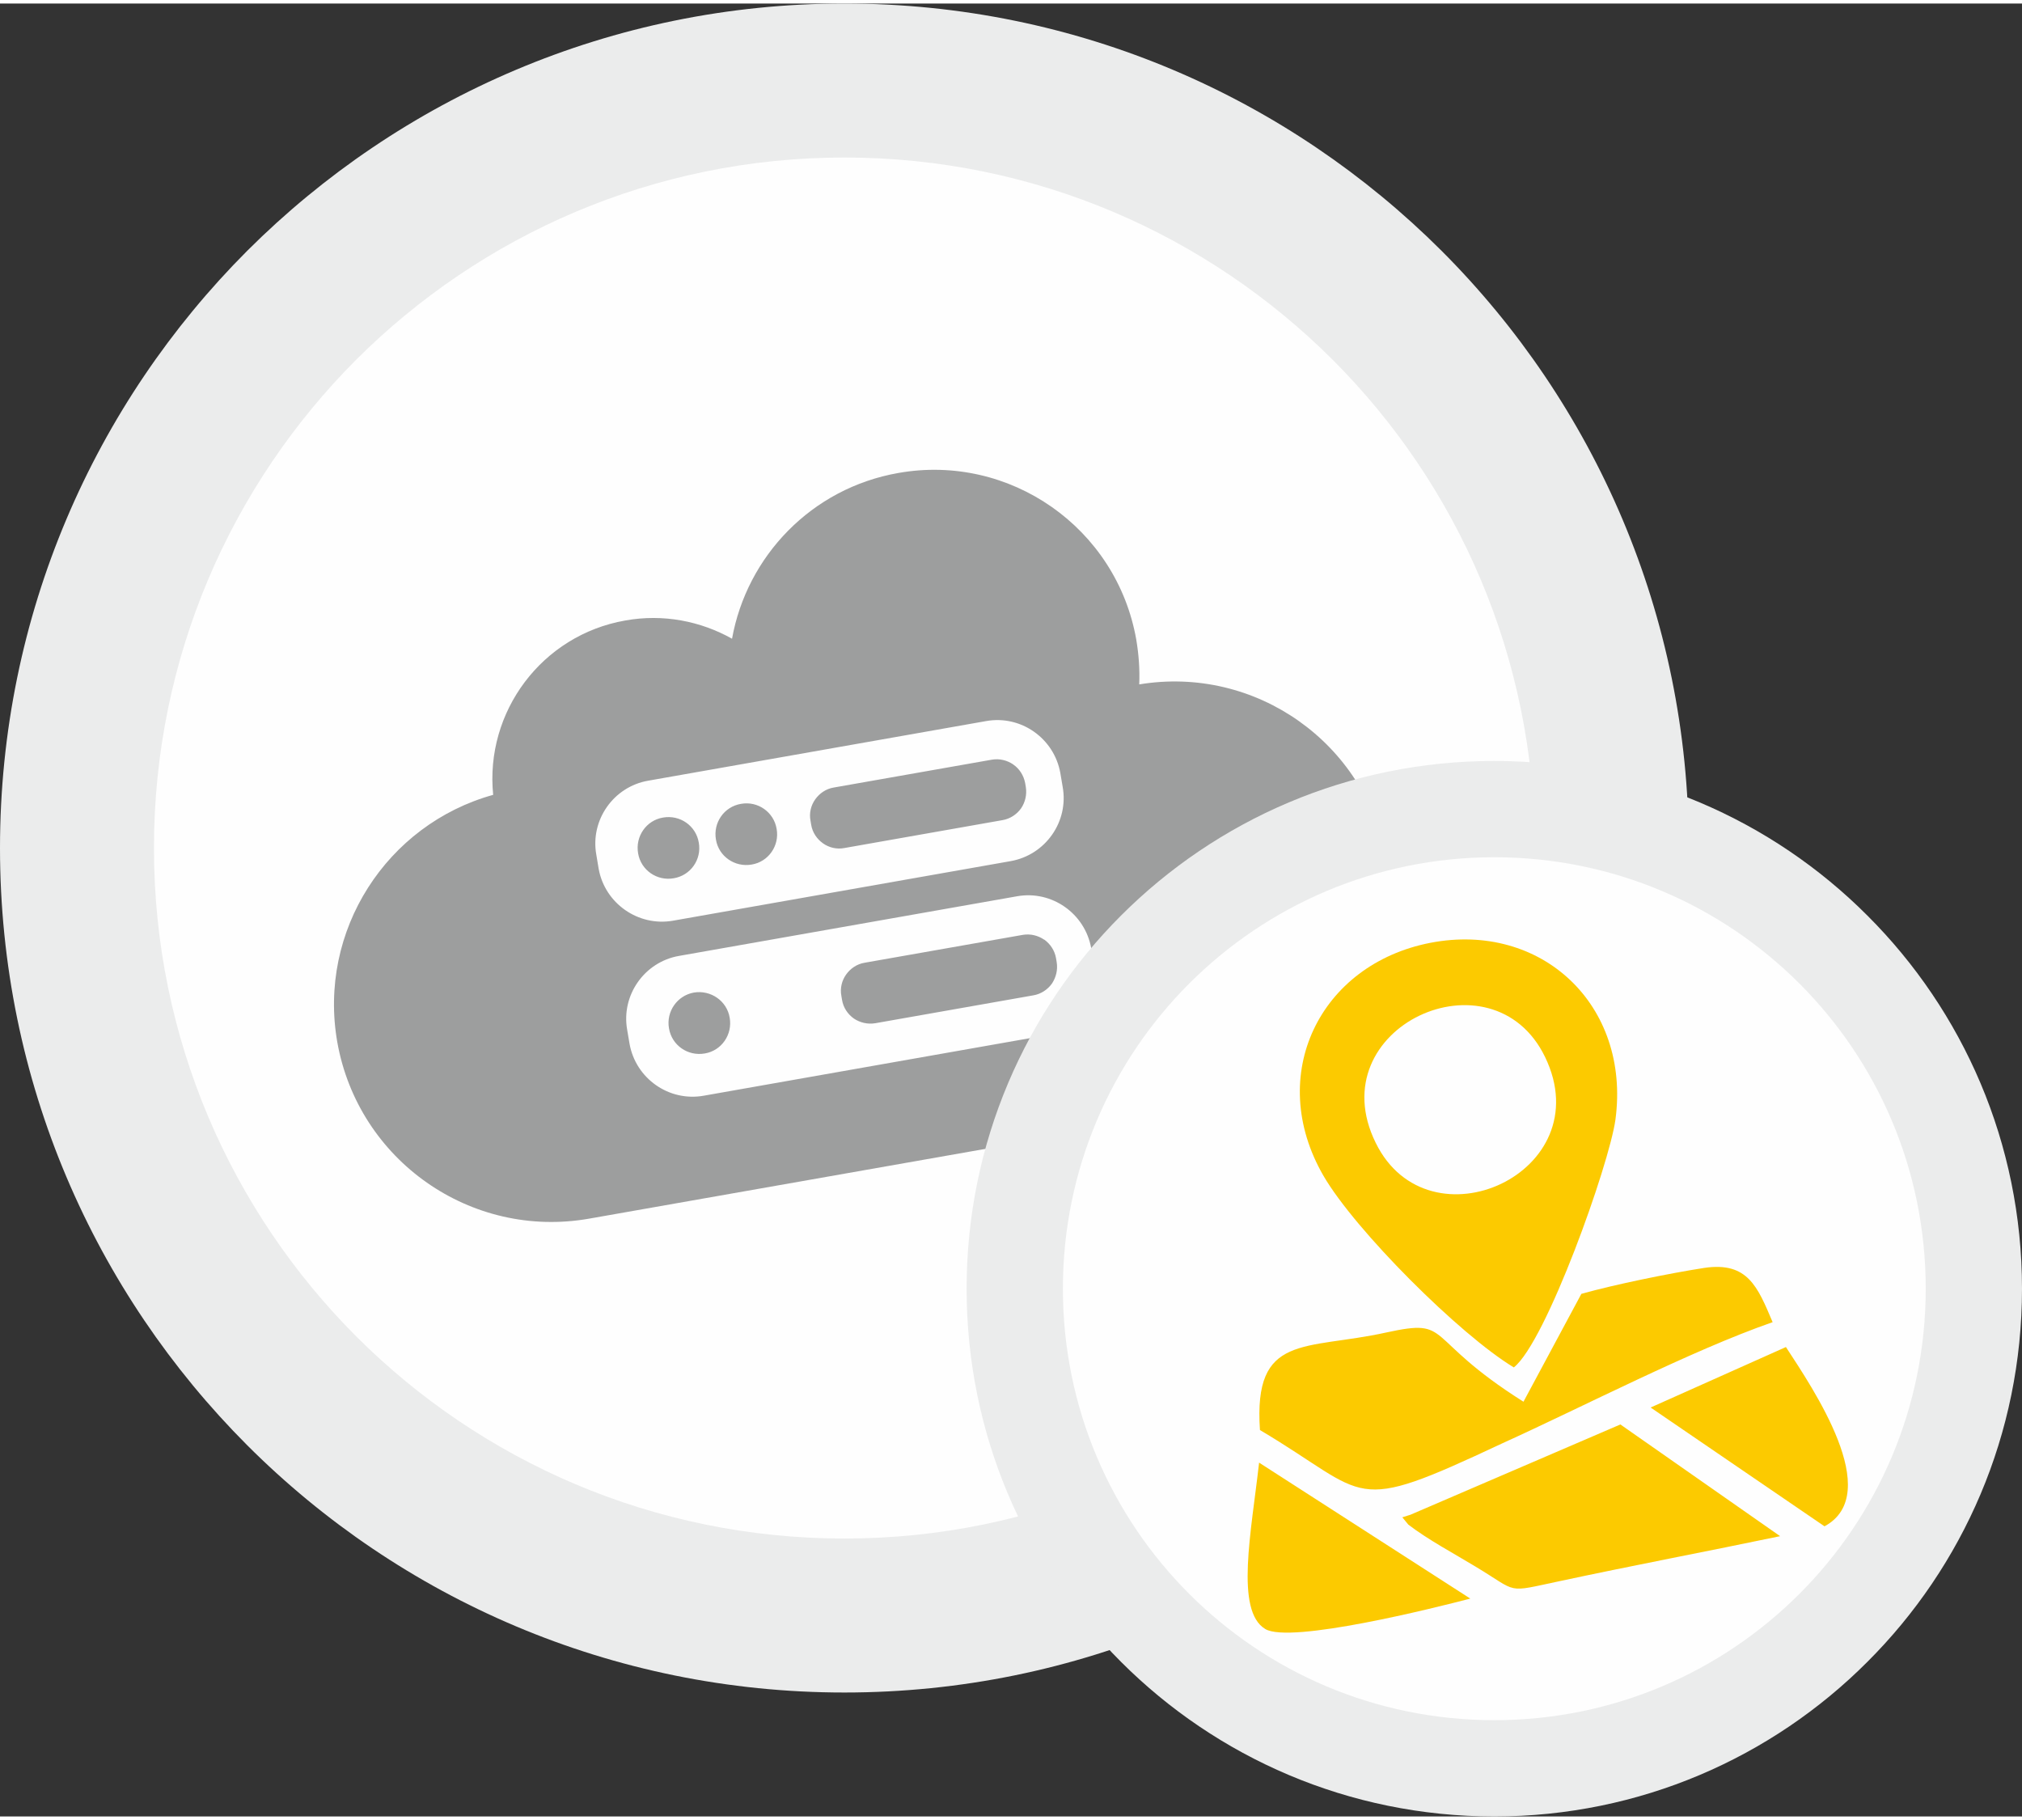
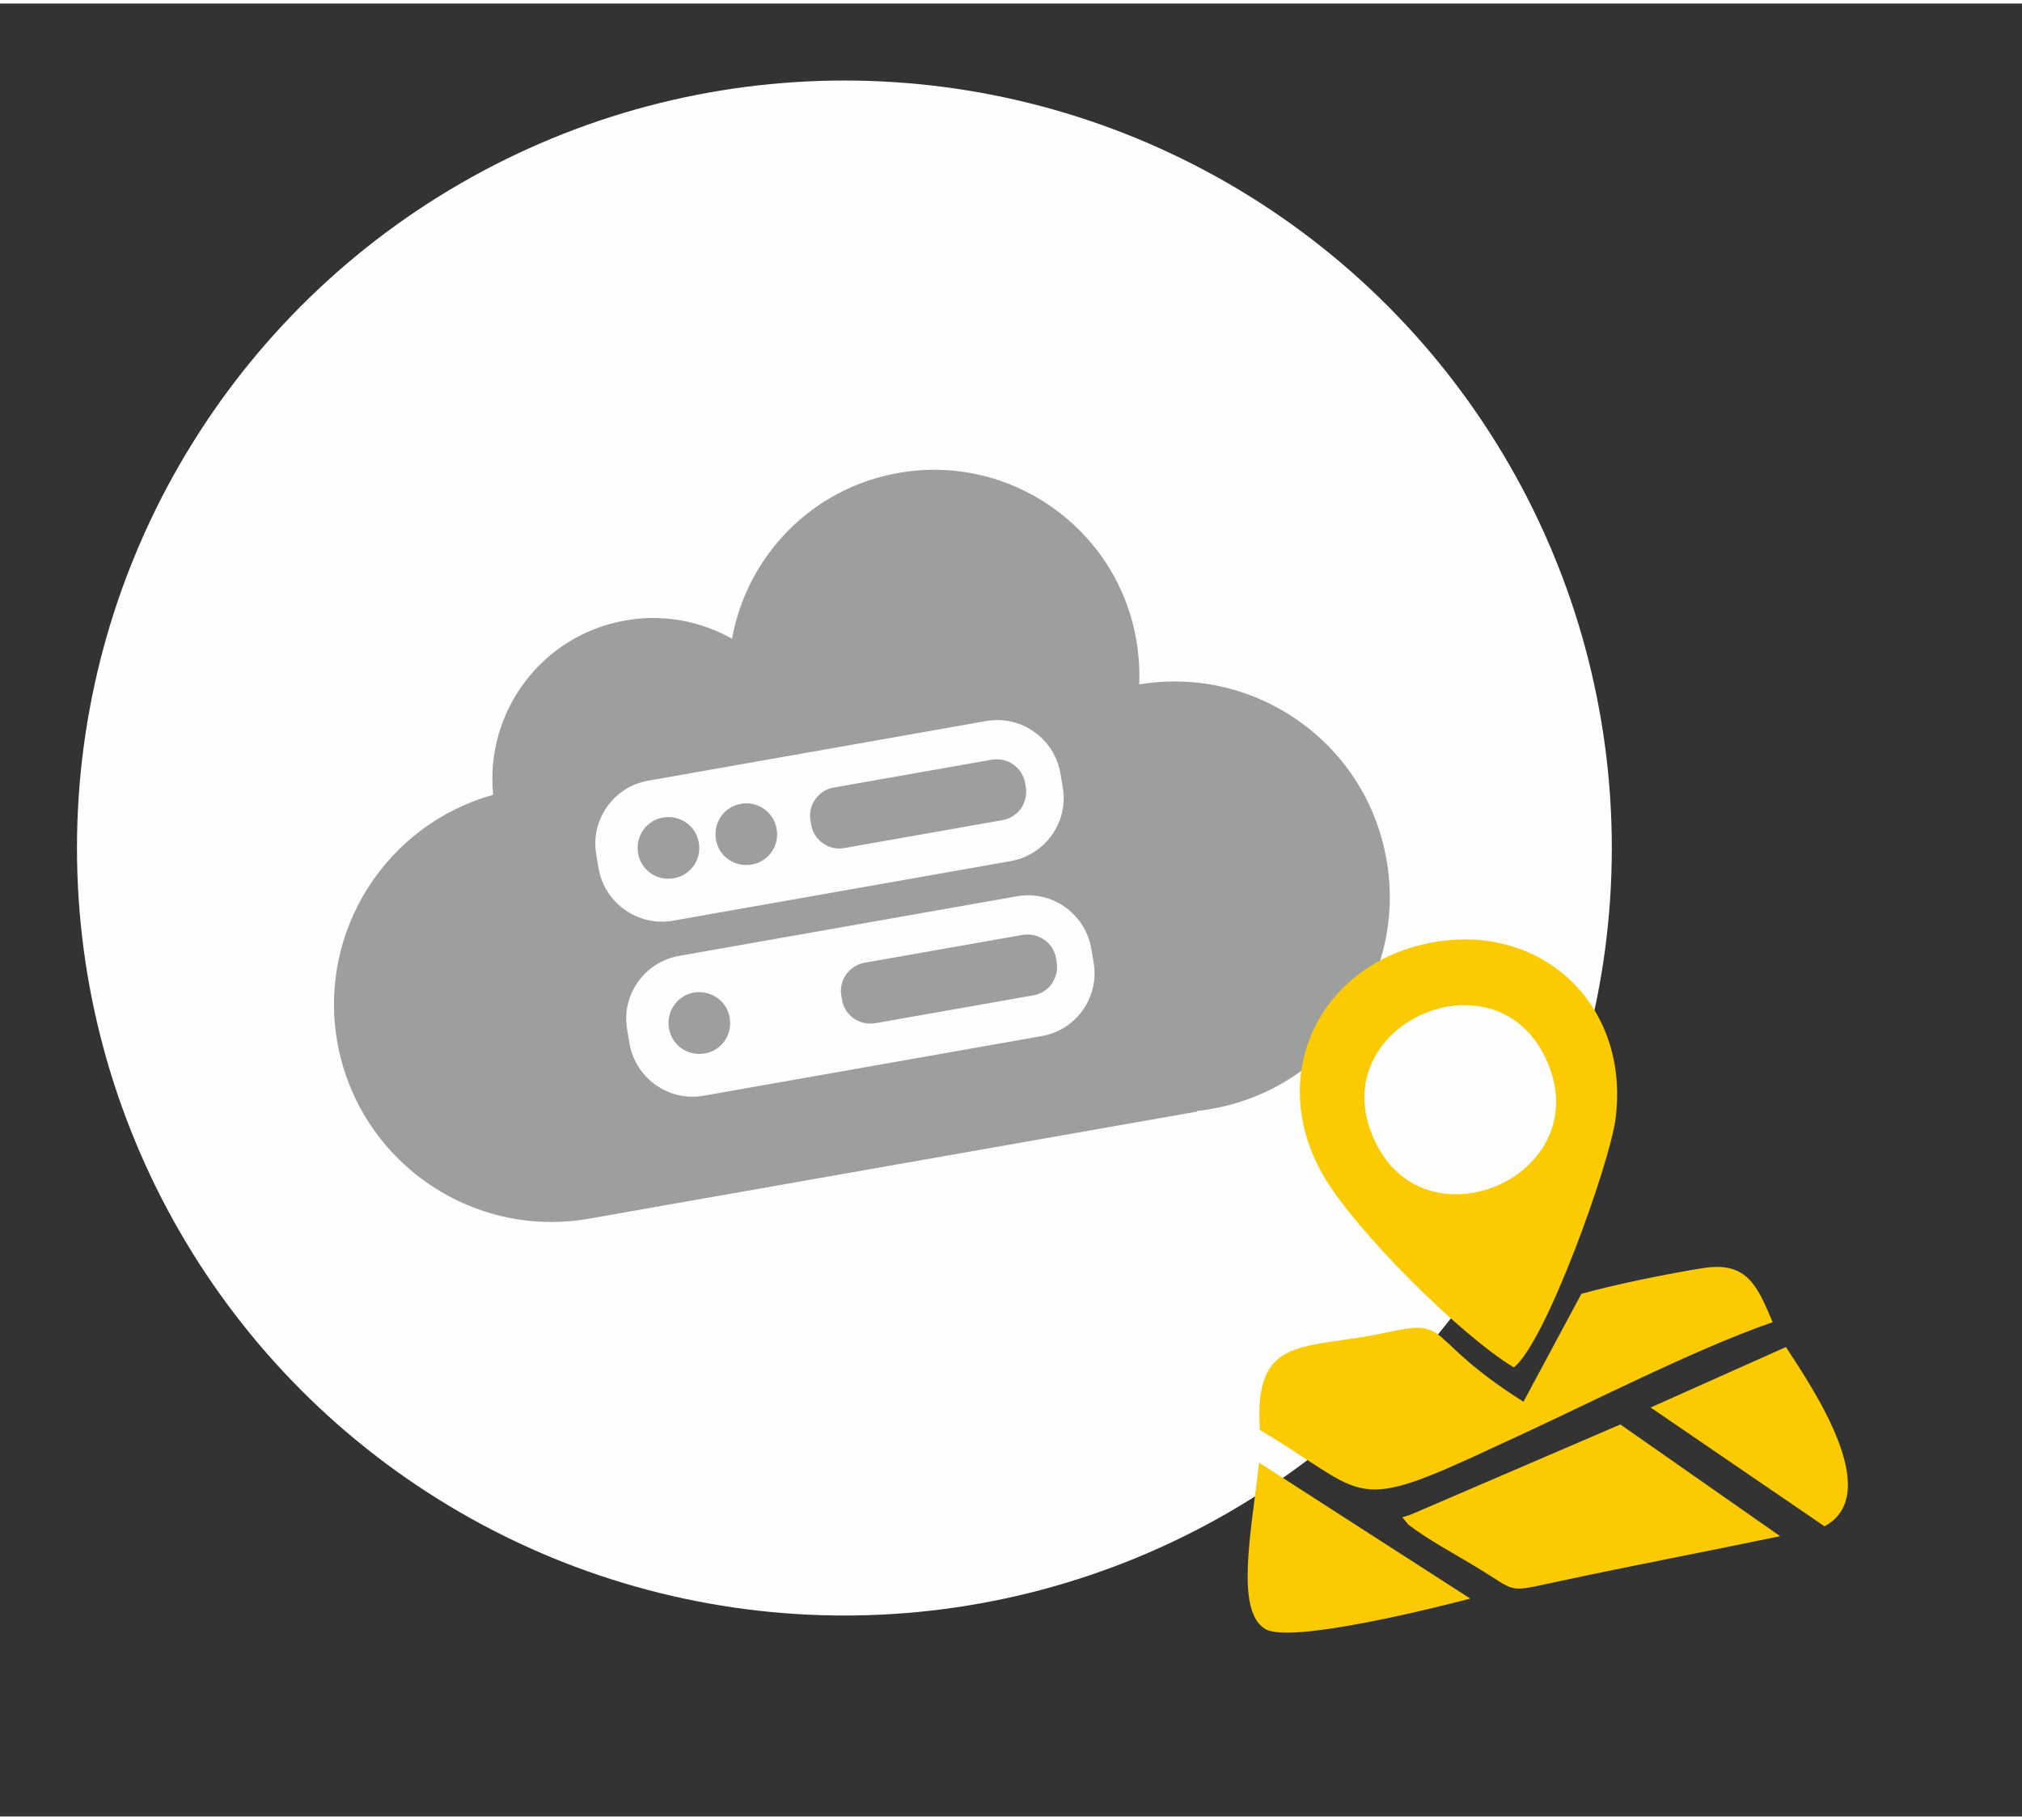
<svg xmlns="http://www.w3.org/2000/svg" xml:space="preserve" width="180px" height="162px" version="1.1" style="shape-rendering:geometricPrecision; text-rendering:geometricPrecision; image-rendering:optimizeQuality; fill-rule:evenodd; clip-rule:evenodd" viewBox="0 0 94.3 84.54">
  <rect x="0" y="0" width="94.3" height="84.54" fill="#333333" stroke="none" />
  <defs>
    <style type="text/css">
   
    .fil0 {fill:#FEFEFE}
    .fil2 {fill:#9D9E9E}
    .fil3 {fill:#FCCA00}
    .fil1 {fill:#EBECEC;fill-rule:nonzero}
   
  </style>
  </defs>
  <g id="Ebene_x0020_1">
    <circle class="fil0" cx="39.38" cy="39.38" r="35.79" />
-     <path class="fil1" d="M39.38 0c10.88,0 20.72,4.41 27.85,11.53 7.13,7.13 11.53,16.98 11.53,27.85 0,10.88 -4.4,20.72 -11.53,27.85 -7.13,7.13 -16.97,11.53 -27.85,11.53 -10.87,0 -20.72,-4.4 -27.85,-11.53 -7.12,-7.13 -11.53,-16.97 -11.53,-27.85 0,-10.87 4.41,-20.72 11.53,-27.85 7.13,-7.12 16.98,-11.53 27.85,-11.53zm22.77 16.61c-5.83,-5.82 -13.88,-9.43 -22.77,-9.43 -8.89,0 -16.94,3.61 -22.77,9.43 -5.82,5.83 -9.43,13.88 -9.43,22.77 0,8.89 3.61,16.94 9.43,22.77 5.83,5.83 13.88,9.43 22.77,9.43 8.89,0 16.94,-3.61 22.77,-9.43 5.82,-5.83 9.43,-13.88 9.43,-22.77 0,-8.89 -3.6,-16.94 -9.43,-22.77z" />
    <path class="fil2" d="M27.49 56.66l0 0c-5.52,0.98 -10.78,-2.71 -11.76,-8.23 -0.91,-5.19 2.3,-10.15 7.27,-11.53 -0.39,-3.87 2.27,-7.45 6.16,-8.13 1.77,-0.32 3.52,0.03 4.98,0.85 0.69,-3.84 3.7,-7.02 7.76,-7.73 5.2,-0.92 10.17,2.56 11.09,7.76 0.12,0.71 0.17,1.41 0.14,2.1 5.42,-0.9 10.58,2.73 11.53,8.16 0.97,5.46 -2.68,10.67 -8.14,11.63 -0.23,0.04 -0.47,0.08 -0.7,0.1l0.01 0.03 -28.34 4.99zm4.18 -12.25l15.76 -2.78c1.62,-0.29 3.17,0.8 3.46,2.42l0.11 0.65c0.29,1.62 -0.8,3.17 -2.42,3.45l-15.76 2.78c-1.62,0.29 -3.17,-0.8 -3.46,-2.42l-0.11 -0.65c-0.29,-1.61 0.8,-3.17 2.42,-3.45zm-1.44 -8.17l15.76 -2.78c1.62,-0.29 3.17,0.8 3.46,2.42l0.11 0.65c0.29,1.62 -0.8,3.17 -2.42,3.46l-15.76 2.78c-1.62,0.28 -3.17,-0.81 -3.46,-2.42l-0.11 -0.66c-0.29,-1.61 0.8,-3.17 2.42,-3.45zm0.69 1.72c0.79,-0.14 1.54,0.38 1.67,1.17 0.14,0.78 -0.38,1.53 -1.17,1.66 -0.78,0.14 -1.53,-0.38 -1.66,-1.16 -0.14,-0.79 0.38,-1.54 1.16,-1.67zm3.64 -0.64c0.78,-0.14 1.53,0.38 1.66,1.17 0.14,0.78 -0.38,1.53 -1.16,1.66 -0.79,0.14 -1.54,-0.38 -1.67,-1.16 -0.14,-0.79 0.38,-1.54 1.17,-1.67zm4.32 -0.76l7.38 -1.3c0.36,-0.06 0.71,0.03 0.99,0.22l0.01 0.01 0 0c0.28,0.19 0.48,0.5 0.55,0.86l0.03 0.18c0.06,0.36 -0.03,0.72 -0.22,1l0 0 0 0c-0.2,0.28 -0.51,0.49 -0.87,0.55l-7.37 1.3c-0.36,0.07 -0.72,-0.02 -1,-0.22 -0.28,-0.2 -0.49,-0.5 -0.55,-0.87l-0.03 -0.18c-0.07,-0.36 0.02,-0.72 0.22,-1 0.2,-0.28 0.5,-0.49 0.86,-0.55zm-6.52 9.56c0.79,-0.13 1.54,0.39 1.67,1.17 0.14,0.79 -0.38,1.54 -1.16,1.67 -0.79,0.14 -1.54,-0.38 -1.67,-1.17 -0.14,-0.78 0.38,-1.53 1.16,-1.67zm7.96 -1.39l7.38 -1.3c0.36,-0.06 0.71,0.03 0.99,0.22l0.01 0 0 0c0.28,0.2 0.49,0.51 0.55,0.87l0.03 0.18c0.06,0.36 -0.03,0.71 -0.22,1l0 0 0 0c-0.2,0.28 -0.51,0.49 -0.87,0.55l-7.37 1.3c-0.36,0.06 -0.72,-0.03 -1,-0.22 -0.28,-0.2 -0.49,-0.5 -0.55,-0.87l-0.03 -0.18c-0.07,-0.36 0.02,-0.72 0.22,-1 0.2,-0.28 0.5,-0.49 0.86,-0.55z" />
-     <circle class="fil0" cx="69.69" cy="59.93" r="22.37" />
-     <path class="fil1" d="M69.69 35.32c6.79,0 12.95,2.75 17.4,7.21 4.46,4.45 7.21,10.61 7.21,17.4 0,6.8 -2.75,12.95 -7.21,17.4 -4.45,4.46 -10.61,7.21 -17.4,7.21 -6.8,0 -12.95,-2.75 -17.41,-7.21 -4.45,-4.45 -7.2,-10.6 -7.2,-17.4 0,-6.79 2.75,-12.95 7.2,-17.4 4.46,-4.46 10.61,-7.21 17.41,-7.21zm14.23 10.38c-3.64,-3.64 -8.67,-5.89 -14.23,-5.89 -5.56,0 -10.59,2.25 -14.23,5.89 -3.64,3.64 -5.89,8.67 -5.89,14.23 0,5.56 2.25,10.59 5.89,14.23 3.64,3.64 8.67,5.89 14.23,5.89 5.56,0 10.59,-2.25 14.23,-5.89 3.64,-3.64 5.89,-8.67 5.89,-14.23 0,-5.56 -2.25,-10.59 -5.89,-14.23z" />
    <path class="fil3" d="M64.16 53.13c-2.66,-5.39 5.44,-9.09 7.9,-4 2.6,5.39 -5.43,9.03 -7.9,4zm1.62 17.34l-0.38 0.12 0.28 0.34c0.91,0.7 2.13,1.35 3.12,1.95 2.07,1.24 1.36,1.23 3.97,0.68 3.41,-0.73 6.84,-1.38 10.25,-2.09l-7.45 -5.21 -9.79 4.21zm11.2 -5l8.11 5.54c2.81,-1.52 -0.55,-6.44 -1.8,-8.36l-6.31 2.82zm-8.41 8.91l-9.85 -6.34c-0.36,3.22 -1.13,6.91 0.29,7.76 1.17,0.7 7.92,-0.99 9.56,-1.42zm-9.81 -7.86c5.21,3.09 4.1,4 11.26,0.64 3.82,-1.73 8.83,-4.34 12.65,-5.67 -0.7,-1.65 -1.16,-2.83 -3.19,-2.53 -1.61,0.25 -4.17,0.77 -5.73,1.21l-2.7 5.03c-4.77,-3.01 -3.27,-3.91 -6.39,-3.23 -3.8,0.84 -6.21,0.02 -5.9,4.55zm11.84 -2.92c1.5,-1.18 4.45,-9.45 4.74,-11.56 0.71,-5.34 -3.45,-9.24 -8.63,-8.24 -5.16,1 -7.7,6.17 -4.99,10.86 1.48,2.55 6.36,7.42 8.88,8.94z" />
  </g>
</svg>